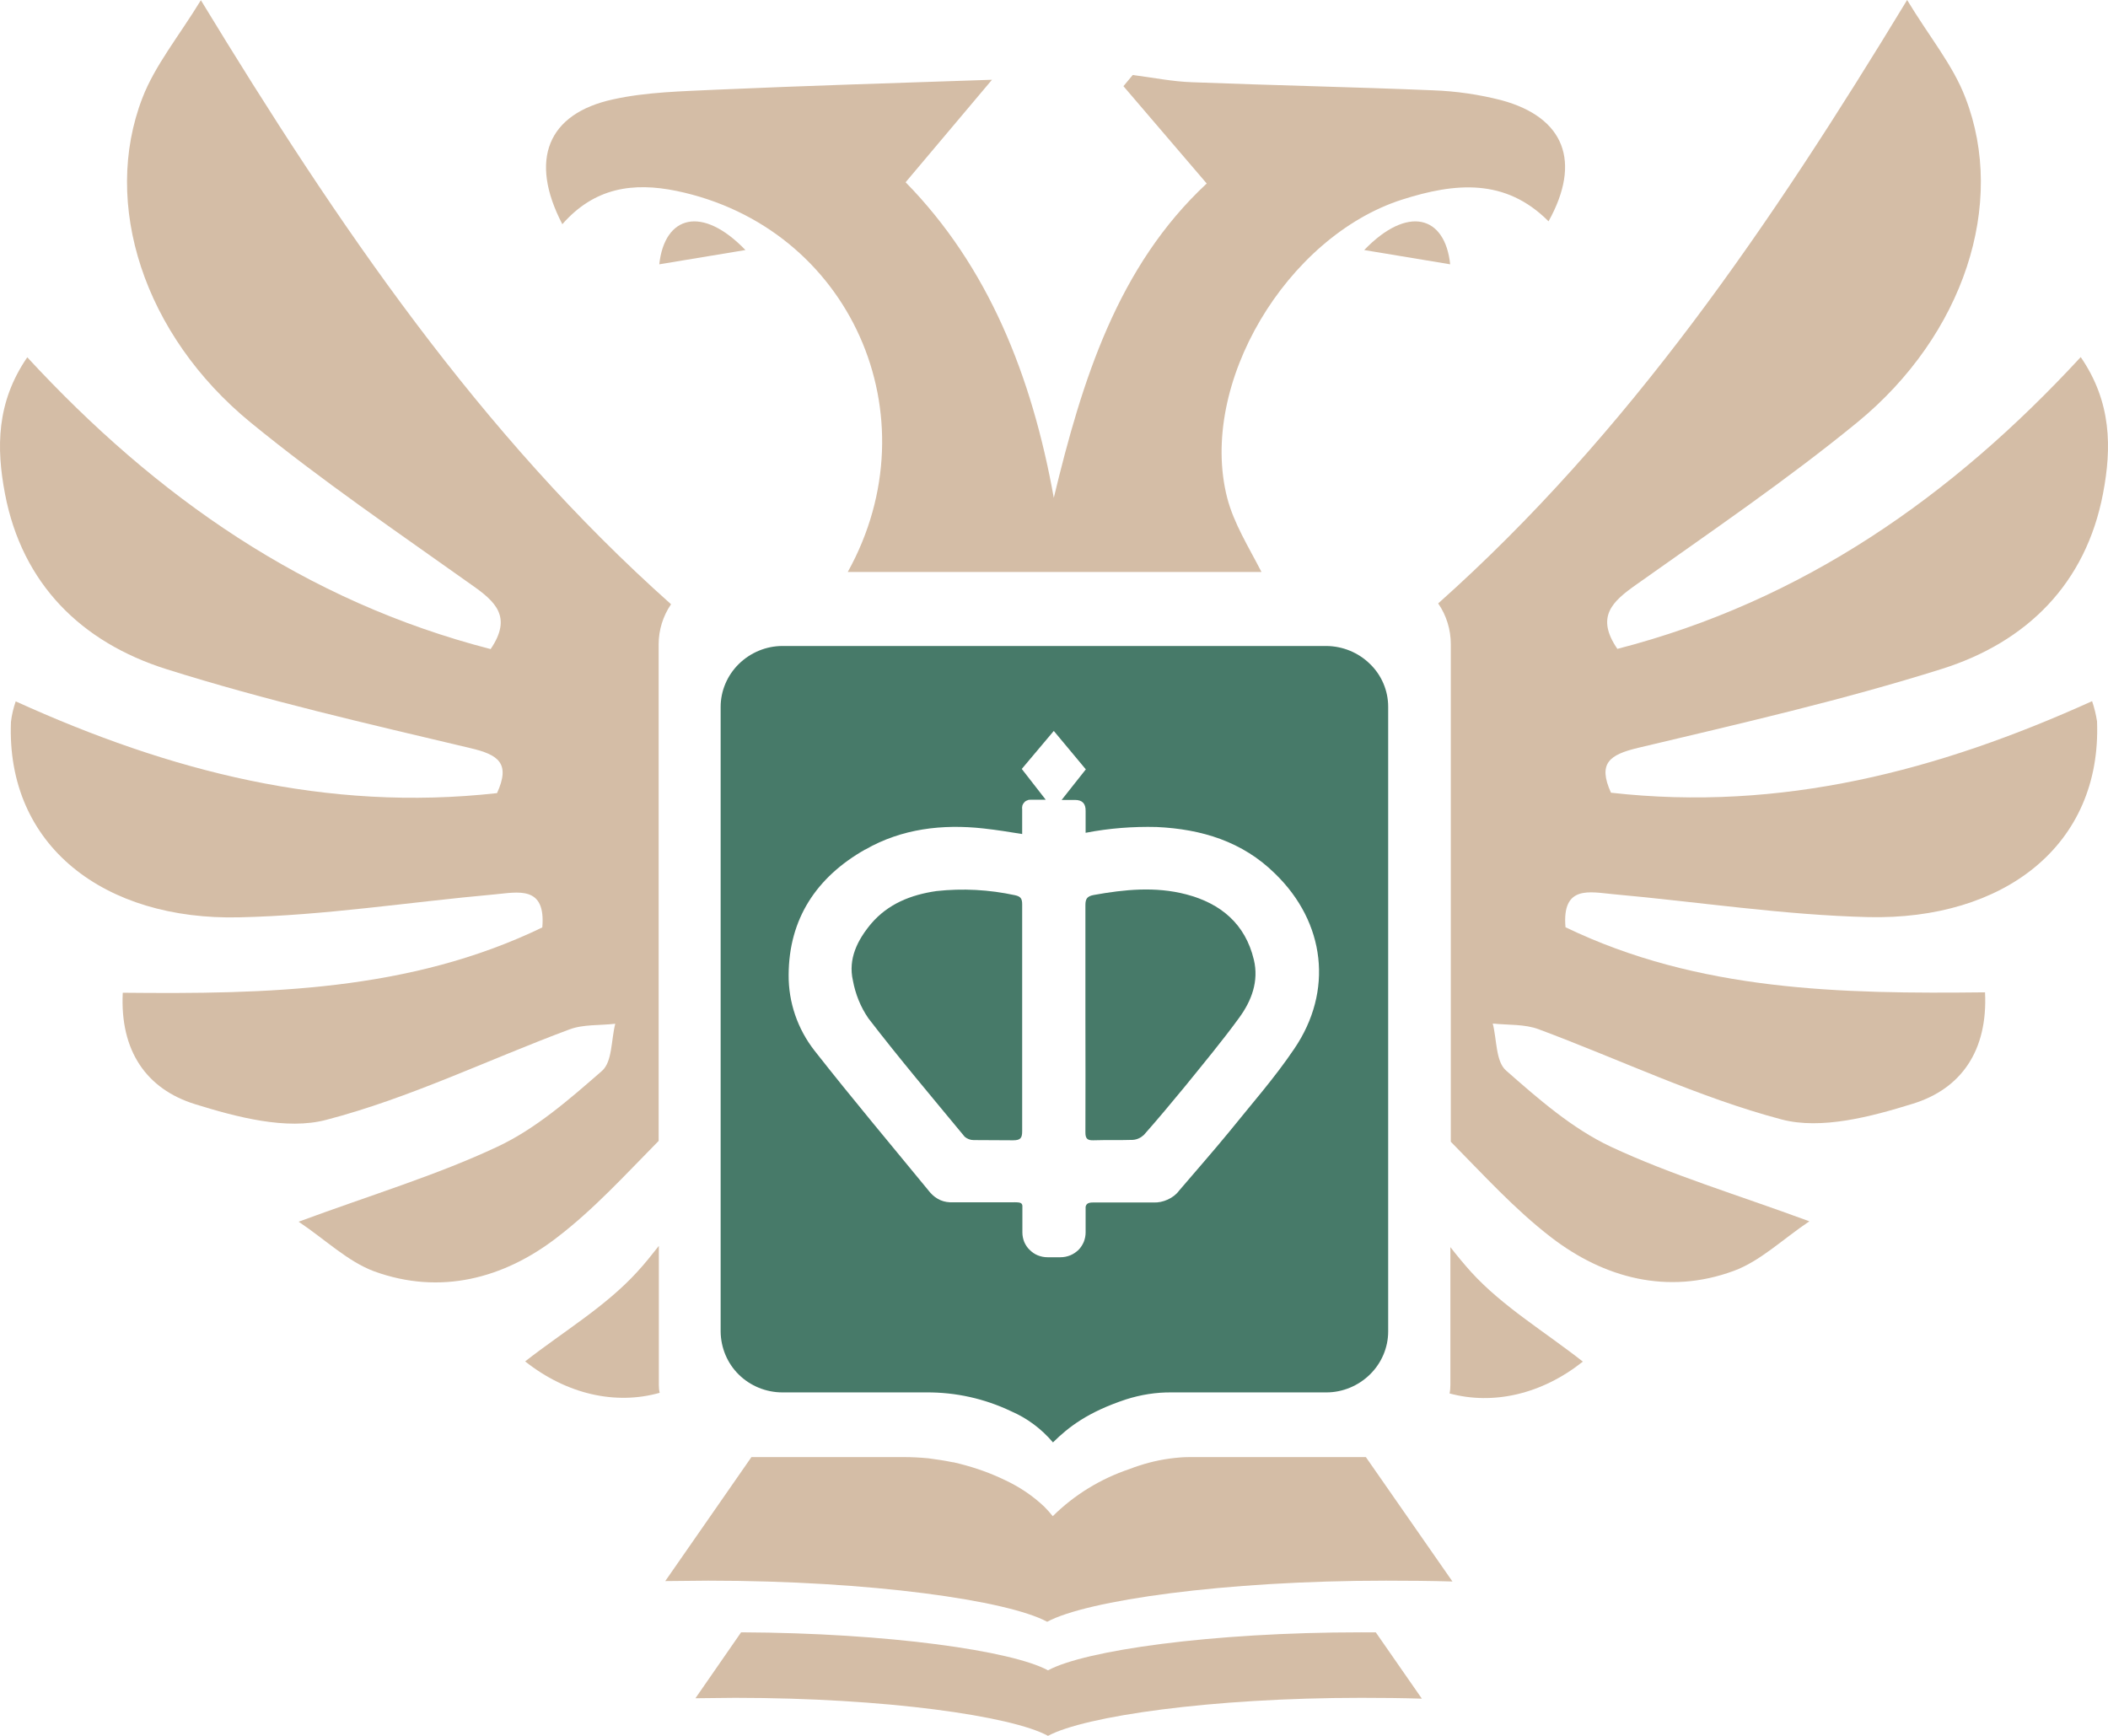
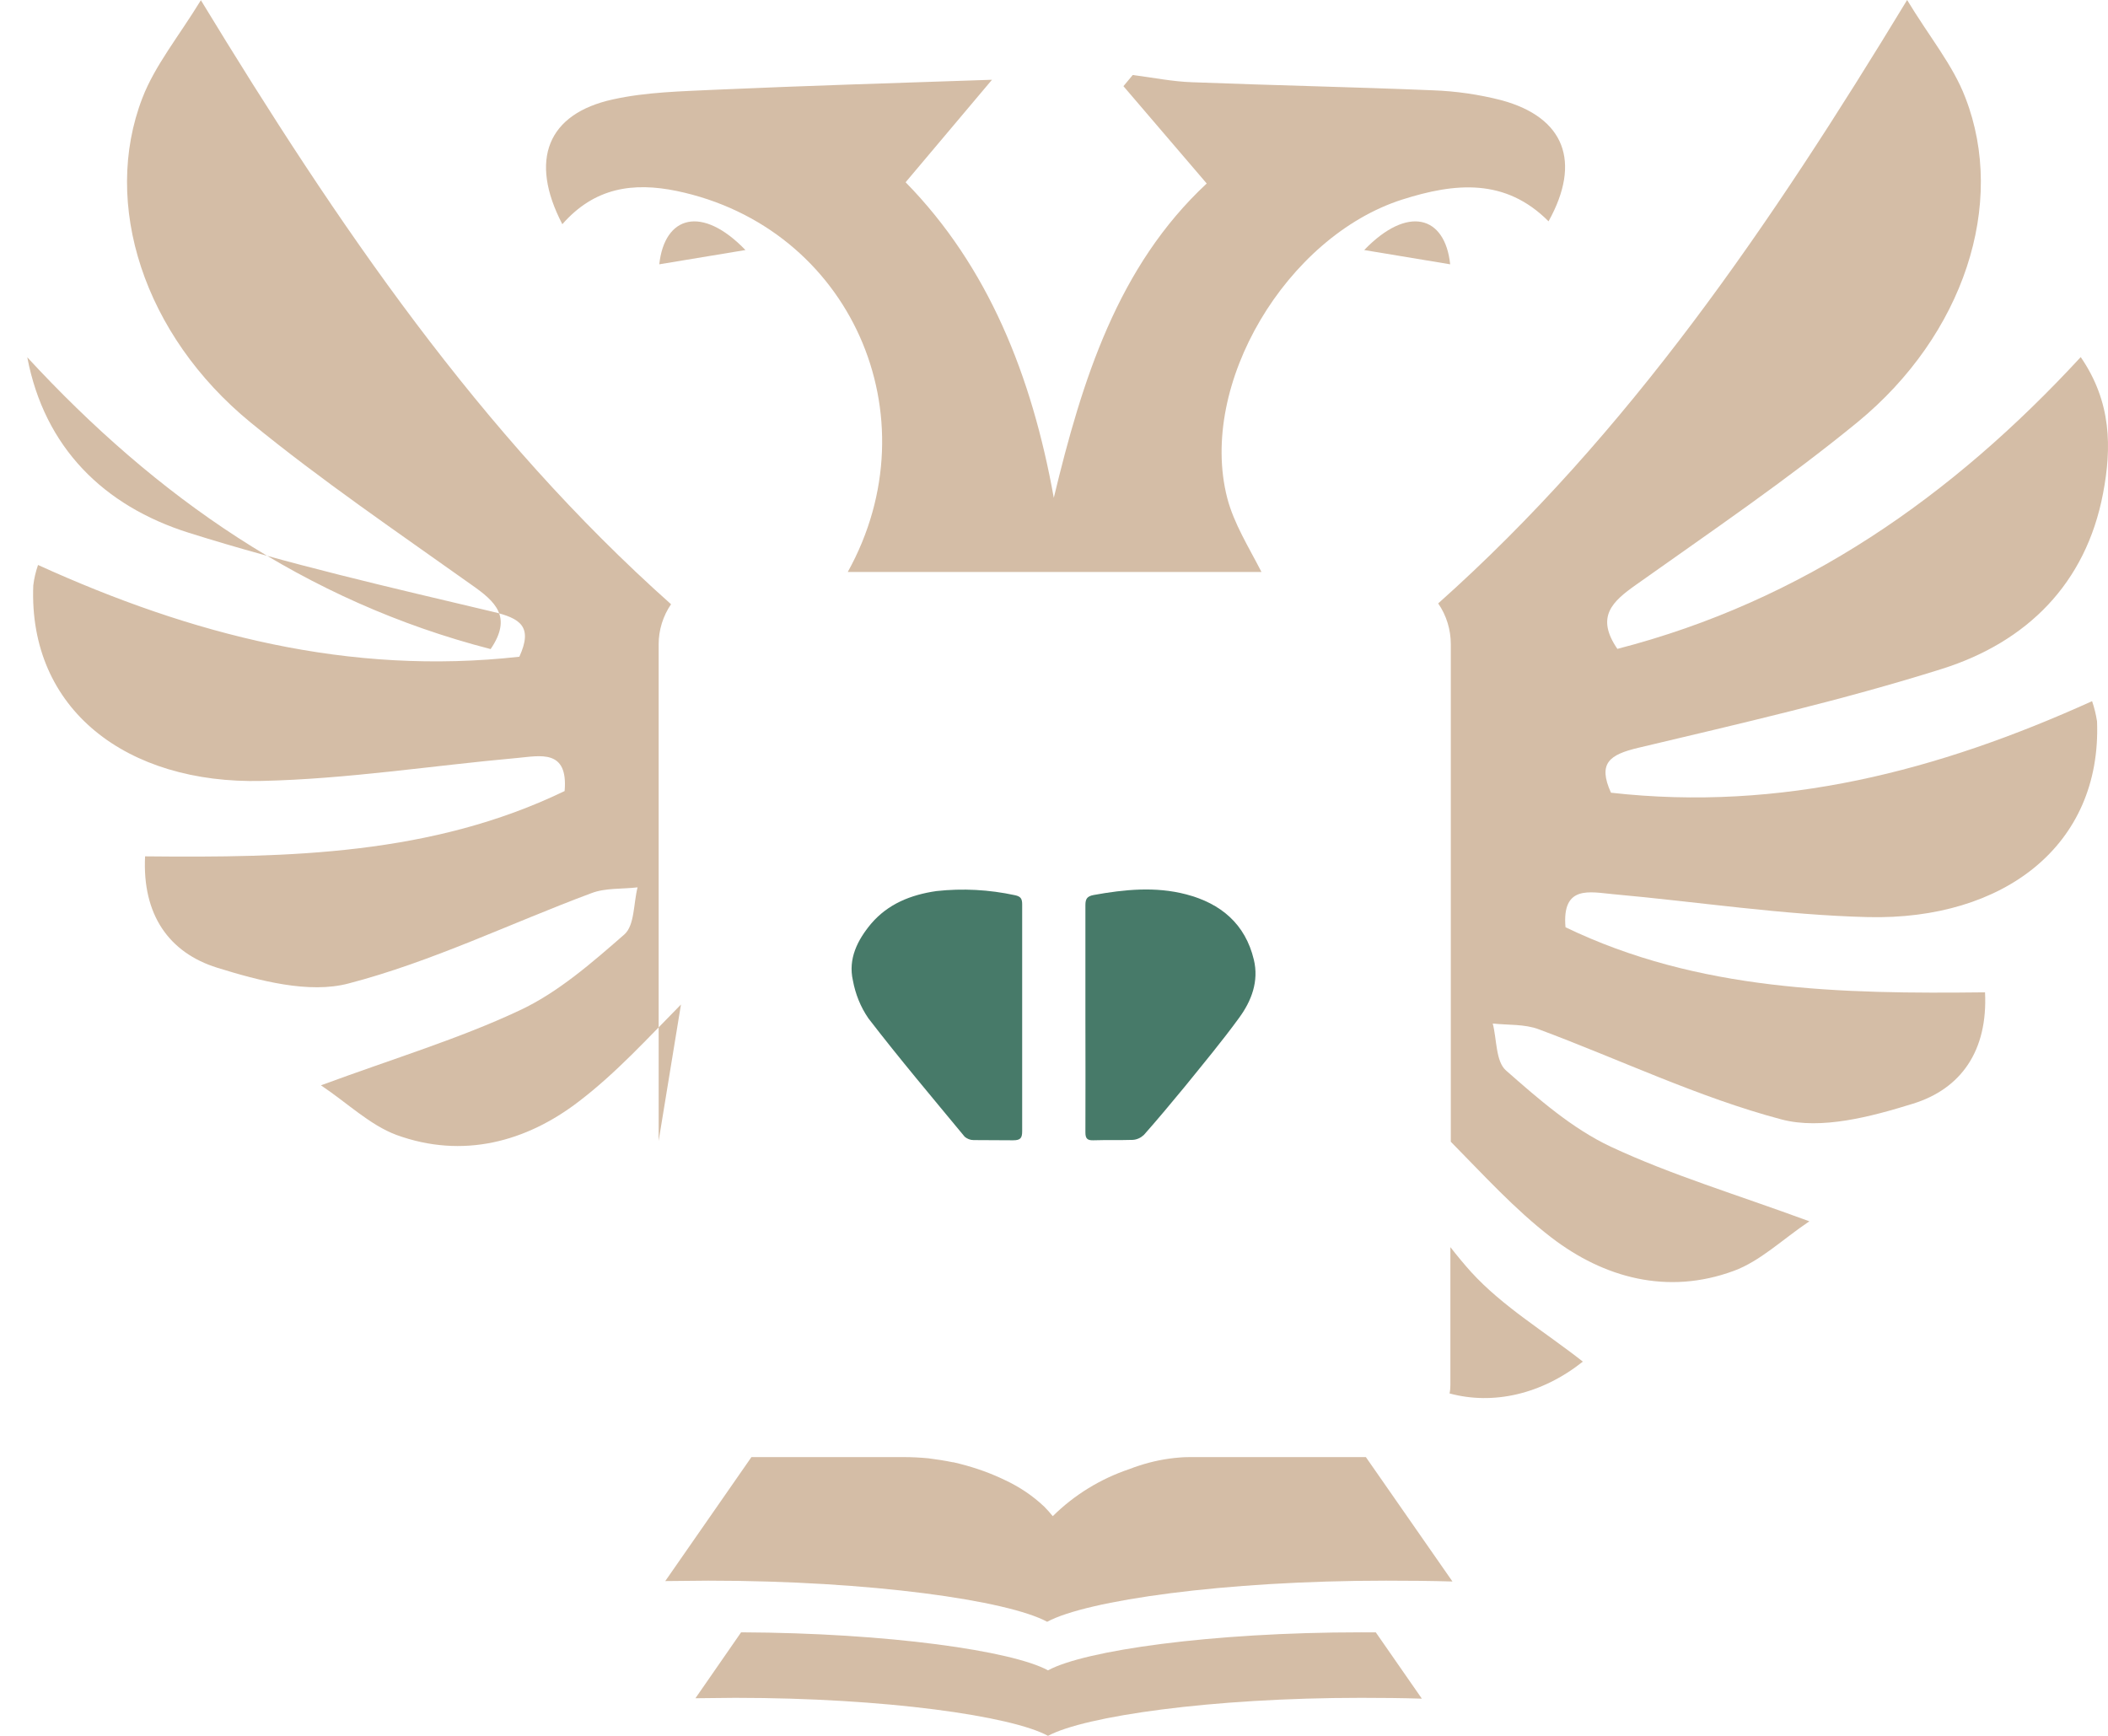
<svg xmlns="http://www.w3.org/2000/svg" width="102" height="84">
  <g>
    <path d="m42.02,49.28c1.5,1.95 3.09,3.83 4.66,5.73c0.12,0.1 0.27,0.16 0.43,0.16c0.64,0.01 1.27,0 1.91,0.01c0.36,0 0.44,-0.11 0.44,-0.44c0,-1.82 0,-3.65 0,-5.47c0,-1.82 0,-3.68 0,-5.5c0,-0.27 -0.06,-0.39 -0.35,-0.45c-1.25,-0.27 -2.53,-0.34 -3.8,-0.2c-1.24,0.18 -2.34,0.62 -3.16,1.58c-0.66,0.79 -1.12,1.7 -0.88,2.75c0.12,0.65 0.37,1.28 0.75,1.83z" fill="#477A69" id="svg_1" />
    <path d="m52.52,54.8c0,0.28 0.08,0.39 0.38,0.38c0.64,-0.02 1.28,0 1.91,-0.02c0.2,-0.01 0.39,-0.1 0.54,-0.24c0.68,-0.77 1.34,-1.56 1.99,-2.35c0.89,-1.1 1.79,-2.18 2.62,-3.32c0.6,-0.82 0.96,-1.77 0.71,-2.81c-0.41,-1.72 -1.59,-2.72 -3.27,-3.16c-1.49,-0.39 -2.99,-0.24 -4.48,0.03c-0.32,0.06 -0.4,0.19 -0.4,0.49c0,1.82 0,3.64 0,5.46c0,1.82 0.01,3.69 0,5.54z" fill="#477A69" id="svg_2" />
-     <path d="m37.86,67.38l6.96,0c1.42,-0.01 2.82,0.3 4.1,0.91c0.79,0.34 1.48,0.86 2.03,1.51c0.76,-0.75 1.69,-1.47 3.53,-2.08c0.72,-0.23 1.47,-0.35 2.22,-0.34l7.48,0c0.79,0 1.55,-0.32 2.11,-0.87c0.56,-0.55 0.88,-1.3 0.88,-2.08l0,-30.23c0,-0.78 -0.32,-1.53 -0.88,-2.07c-0.56,-0.55 -1.31,-0.86 -2.1,-0.87l-26.33,0c-0.79,0 -1.55,0.32 -2.11,0.87c-0.56,0.55 -0.88,1.3 -0.88,2.08l0,30.23c0.01,0.78 0.32,1.53 0.88,2.08c0.56,0.55 1.32,0.86 2.11,0.86zm4.01,-26.27c1.76,-1.01 3.73,-1.24 5.72,-1.02c0.63,0.07 1.26,0.17 1.87,0.27c0,-0.4 0,-0.8 0,-1.21c-0.01,-0.05 0,-0.11 0.01,-0.17c0.02,-0.06 0.05,-0.11 0.09,-0.15c0.04,-0.05 0.09,-0.08 0.15,-0.1c0.05,-0.03 0.11,-0.03 0.17,-0.03l0.72,0l-1.16,-1.49l1.55,-1.84l1.55,1.86c-0.38,0.49 -0.76,0.95 -1.17,1.48l0.65,0c0.35,0 0.52,0.18 0.51,0.54c0,0.35 0,0.7 0,1.05c1.13,-0.22 2.29,-0.31 3.44,-0.28c2.17,0.1 4.15,0.7 5.73,2.26c2.43,2.36 2.83,5.68 0.92,8.48c-0.95,1.41 -2.09,2.7 -3.16,4.03c-0.78,0.95 -1.61,1.89 -2.41,2.83c-0.14,0.19 -0.33,0.33 -0.55,0.43c-0.22,0.1 -0.45,0.15 -0.69,0.14c-0.46,0 -0.93,0 -1.39,0c-0.51,0 -1.02,0 -1.54,0c-0.2,0 -0.32,0.05 -0.35,0.21l0,0.15c0,0.07 0,0.14 0,0.2l0,0.89c0,0.15 -0.03,0.31 -0.09,0.46c-0.06,0.14 -0.15,0.28 -0.26,0.39c-0.12,0.11 -0.25,0.2 -0.4,0.26c-0.15,0.06 -0.31,0.09 -0.47,0.09l-0.62,0c-0.16,0 -0.32,-0.03 -0.47,-0.09c-0.15,-0.06 -0.28,-0.15 -0.39,-0.26c-0.12,-0.11 -0.21,-0.25 -0.27,-0.39c-0.06,-0.15 -0.09,-0.31 -0.09,-0.46l0,-1.3c-0.03,-0.18 -0.17,-0.16 -0.66,-0.16c-0.9,0 -1.8,0 -2.7,0c-0.21,0.01 -0.41,-0.02 -0.6,-0.1c-0.2,-0.09 -0.36,-0.21 -0.5,-0.37c-1.87,-2.28 -3.78,-4.55 -5.6,-6.87c-0.82,-1.05 -1.26,-2.34 -1.25,-3.66c0.01,-2.71 1.34,-4.73 3.7,-6.07l0.01,0z" fill="#477A69" id="svg_3" />
    <path d="m71.18,61.55c-0.35,-0.39 -0.68,-0.79 -1,-1.2l0,6.67c0,0.13 -0.01,0.27 -0.04,0.41c2.1,0.57 4.45,0.05 6.45,-1.54c-1.83,-1.44 -3.88,-2.66 -5.41,-4.34z" fill="#D4BDA6" id="svg_4" />
    <path d="m79.26,36.19c4.92,-1.17 9.87,-2.3 14.7,-3.82c4.12,-1.3 6.97,-4.13 7.8,-8.49c0.42,-2.2 0.42,-4.42 -1.08,-6.6c-6.24,6.76 -13.46,11.81 -22.42,14.12c-1.07,-1.56 -0.23,-2.3 0.9,-3.1c3.62,-2.57 7.3,-5.07 10.72,-7.87c5.15,-4.23 7.21,-10.57 5.22,-15.7c-0.6,-1.58 -1.74,-2.94 -2.82,-4.73c-6.61,10.89 -13.48,20.99 -22.69,29.2c0.4,0.58 0.61,1.27 0.61,1.97l0,24.08c1.58,1.6 3.09,3.27 4.86,4.63c2.55,1.96 5.63,2.8 8.83,1.62c1.28,-0.47 2.34,-1.51 3.66,-2.4c-3.56,-1.31 -6.68,-2.24 -9.61,-3.61c-1.87,-0.88 -3.5,-2.31 -5.07,-3.69c-0.5,-0.44 -0.44,-1.5 -0.64,-2.27c0.74,0.08 1.55,0.02 2.23,0.28c3.92,1.46 7.74,3.3 11.74,4.36c1.93,0.51 4.33,-0.13 6.36,-0.76c2.33,-0.72 3.63,-2.56 3.49,-5.39c-6.95,0.08 -13.88,-0.05 -20.3,-3.15c-0.18,-2.06 1.19,-1.7 2.3,-1.6c4.12,0.37 8.23,1.01 12.35,1.11c6.54,0.15 11.3,-3.46 11.07,-9.47c-0.05,-0.33 -0.13,-0.66 -0.24,-0.98c-7.44,3.37 -15.05,5.36 -23.28,4.43c-0.65,-1.44 -0.06,-1.84 1.31,-2.17z" fill="#D4BDA6" id="svg_5" />
-     <path d="m31.87,55.21l0,-24.03c0,-0.69 0.21,-1.37 0.6,-1.94c-9.24,-8.23 -16.12,-18.33 -22.75,-29.23c-1.09,1.78 -2.22,3.15 -2.83,4.73c-1.98,5.13 0.07,11.47 5.23,15.7c3.42,2.8 7.1,5.3 10.71,7.87c1.14,0.8 1.97,1.54 0.91,3.1c-8.96,-2.31 -16.18,-7.36 -22.42,-14.12c-1.5,2.18 -1.5,4.39 -1.08,6.6c0.83,4.36 3.69,7.19 7.81,8.49c4.82,1.52 9.77,2.65 14.7,3.82c1.37,0.32 1.96,0.73 1.3,2.18c-8.24,0.92 -15.85,-1.06 -23.29,-4.44c-0.11,0.32 -0.19,0.65 -0.23,0.99c-0.24,6.01 4.53,9.62 11.06,9.46c4.12,-0.09 8.23,-0.74 12.35,-1.11c1.11,-0.1 2.48,-0.45 2.3,1.6c-6.42,3.1 -13.34,3.23 -20.3,3.16c-0.14,2.82 1.15,4.66 3.49,5.39c2.03,0.63 4.44,1.27 6.36,0.76c4.03,-1.05 7.83,-2.91 11.75,-4.37c0.68,-0.26 1.48,-0.19 2.23,-0.28c-0.2,0.79 -0.14,1.84 -0.64,2.28c-1.57,1.37 -3.21,2.81 -5.08,3.68c-2.92,1.37 -6.05,2.31 -9.6,3.62c1.31,0.88 2.37,1.92 3.65,2.4c3.21,1.17 6.28,0.34 8.83,-1.62c1.81,-1.38 3.34,-3.07 4.94,-4.69z" fill="#D4BDA6" id="svg_6" />
-     <path d="m31.88,60.29c-0.34,0.43 -0.68,0.86 -1.05,1.26c-1.53,1.68 -3.58,2.89 -5.42,4.33c2.02,1.6 4.39,2.12 6.51,1.52c-0.03,-0.13 -0.04,-0.25 -0.04,-0.38l0,-6.73z" fill="#D4BDA6" id="svg_7" />
+     <path d="m31.87,55.21l0,-24.03c0,-0.69 0.21,-1.37 0.6,-1.94c-9.24,-8.23 -16.12,-18.33 -22.75,-29.23c-1.09,1.78 -2.22,3.15 -2.83,4.73c-1.98,5.13 0.07,11.47 5.23,15.7c3.42,2.8 7.1,5.3 10.71,7.87c1.14,0.8 1.97,1.54 0.91,3.1c-8.96,-2.31 -16.18,-7.36 -22.42,-14.12c0.83,4.36 3.69,7.19 7.81,8.49c4.82,1.52 9.77,2.65 14.7,3.82c1.37,0.32 1.96,0.73 1.3,2.18c-8.24,0.92 -15.85,-1.06 -23.29,-4.44c-0.11,0.32 -0.19,0.65 -0.23,0.99c-0.24,6.01 4.53,9.62 11.06,9.46c4.12,-0.09 8.23,-0.74 12.35,-1.11c1.11,-0.1 2.48,-0.45 2.3,1.6c-6.42,3.1 -13.34,3.23 -20.3,3.16c-0.14,2.82 1.15,4.66 3.49,5.39c2.03,0.63 4.44,1.27 6.36,0.76c4.03,-1.05 7.83,-2.91 11.75,-4.37c0.68,-0.26 1.48,-0.19 2.23,-0.28c-0.2,0.79 -0.14,1.84 -0.64,2.28c-1.57,1.37 -3.21,2.81 -5.08,3.68c-2.92,1.37 -6.05,2.31 -9.6,3.62c1.31,0.88 2.37,1.92 3.65,2.4c3.21,1.17 6.28,0.34 8.83,-1.62c1.81,-1.38 3.34,-3.07 4.94,-4.69z" fill="#D4BDA6" id="svg_6" />
    <path d="m66.01,12.1l4.16,0.69c-0.25,-2.36 -2.06,-2.87 -4.16,-0.69z" fill="#D4BDA6" id="svg_8" />
    <path d="m31.9,12.79l4.17,-0.69c-2.1,-2.18 -3.91,-1.67 -4.17,0.69z" fill="#D4BDA6" id="svg_9" />
    <path d="m32.74,9.24c8.4,1.75 12.47,10.89 8.28,18.44l20.02,0c-0.62,-1.21 -1.34,-2.35 -1.66,-3.59c-1.41,-5.5 2.88,-12.64 8.46,-14.43c2.57,-0.82 5,-1.05 7.09,1.05c1.6,-2.88 0.78,-5.03 -2.28,-5.86c-1.09,-0.28 -2.2,-0.44 -3.32,-0.48c-3.88,-0.16 -7.74,-0.24 -11.63,-0.39c-0.97,-0.03 -1.93,-0.23 -2.89,-0.35l-0.45,0.54c1.3,1.52 2.61,3.05 4.03,4.71c-4.31,4.01 -6.03,9.52 -7.4,15.21c-1.06,-5.9 -3.17,-11.19 -7.17,-15.27l4.18,-4.96c-4.74,0.16 -9.03,0.29 -13.33,0.48c-1.67,0.08 -3.39,0.11 -5.01,0.47c-3.17,0.69 -4.07,2.93 -2.45,6.04c1.56,-1.78 3.43,-2.04 5.53,-1.61z" fill="#D4BDA6" id="svg_10" />
    <path d="m65.86,78.99c-7.28,0 -13.39,0.88 -15.15,1.84c-1.72,-0.94 -7.7,-1.81 -14.85,-1.84l-2.21,3.19c0.63,0 1.27,-0.02 1.92,-0.02c7.28,0 13.39,0.88 15.14,1.84c1.76,-0.95 7.87,-1.84 15.15,-1.84c1.01,0 1.99,0.01 2.94,0.04l-2.23,-3.21l-0.71,0z" fill="#D4BDA6" id="svg_11" />
    <path d="m57.76,70.51c-0.22,0 -0.45,0 -0.67,0.02c-0.66,0.05 -1.32,0.18 -1.96,0.39c-0.17,0.05 -0.32,0.11 -0.48,0.17c-1.4,0.47 -2.67,1.25 -3.71,2.28c-0.13,-0.16 -0.26,-0.31 -0.41,-0.46c-0.56,-0.53 -1.2,-0.96 -1.91,-1.29l-0.19,-0.09c-0.74,-0.34 -1.51,-0.59 -2.3,-0.77l-0.03,0c-0.39,-0.08 -0.78,-0.14 -1.17,-0.19c-0.41,-0.04 -0.82,-0.06 -1.23,-0.06l-7.34,0l-4.17,6c0.68,0 1.38,-0.02 2.08,-0.02c7.88,0 14.5,0.96 16.4,1.99c1.9,-1.03 8.52,-1.99 16.4,-1.99c1.1,0 2.16,0.01 3.21,0.04l-4.19,-6.02l-8.33,0z" fill="#D4BDA6" id="svg_12" />
  </g>
</svg>